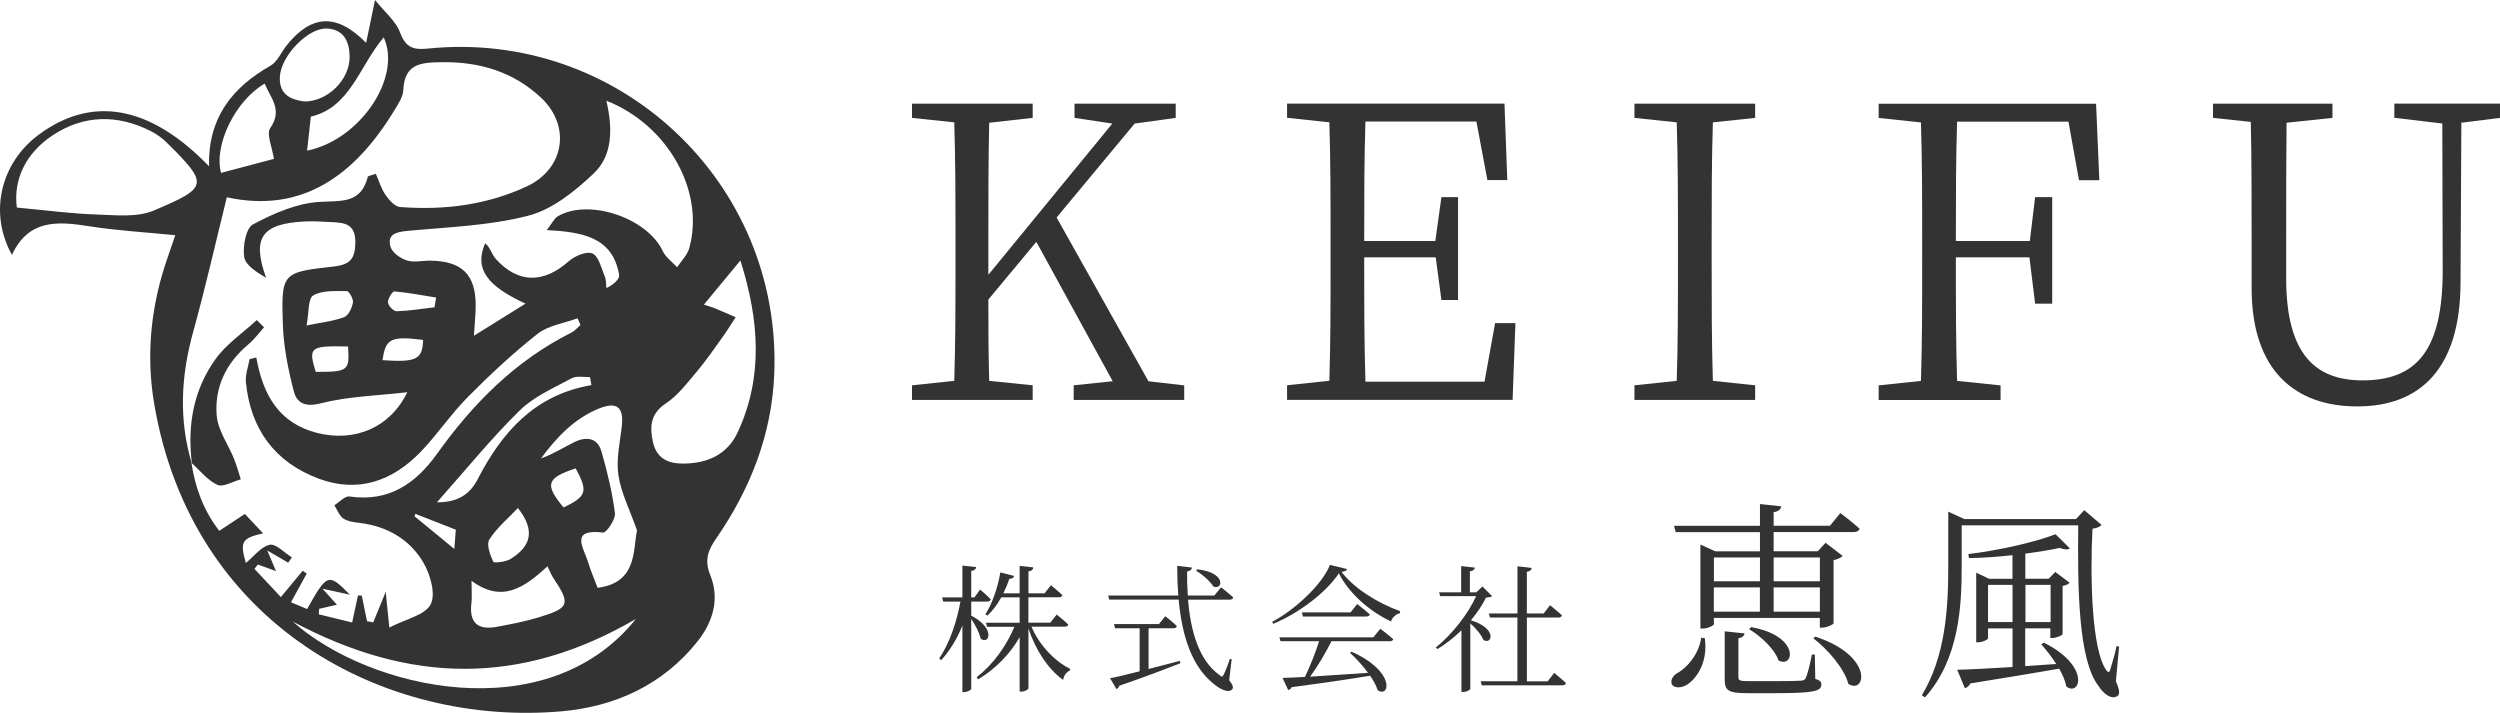
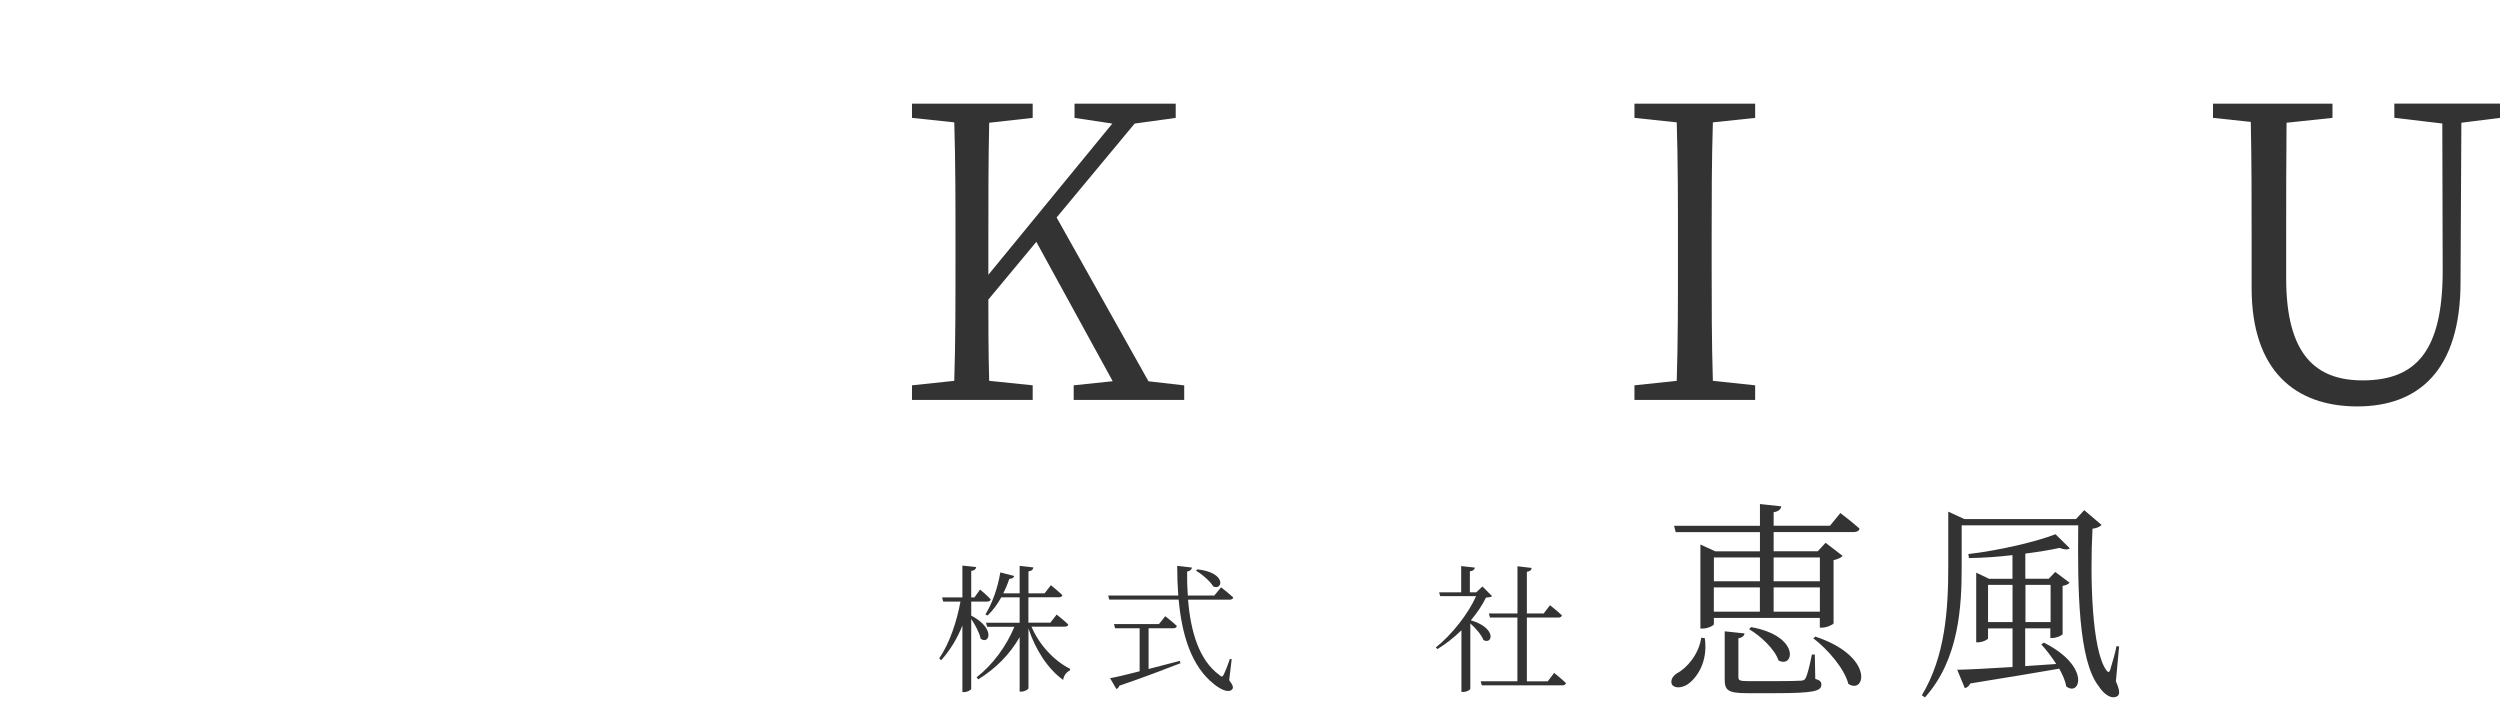
<svg xmlns="http://www.w3.org/2000/svg" id="b" data-name="レイヤー_2" viewBox="0 0 390.85 111.44">
  <g id="c" data-name="レイヤー_1">
    <g>
-       <path d="M27.4,36.77c-4.7-.47-9.12-.71-13.46-1.4-4.92-.78-9.48-1.12-12.07,4.48C-1.76,33.34.05,25.54,6,21.1c8.33-6.22,17.44-4.67,26.68,4.9-.18-7.56,3.6-12.31,9.6-15.72,1.09-.62,1.68-2.12,2.53-3.18,3.82-4.78,7.78-5.14,12.43-.4.46-2.2.81-3.89,1.39-6.7,1.56,1.94,3.24,3.29,3.89,5.03.86,2.3,1.96,2.81,4.31,2.57,29.85-3.07,55.4,20.86,54.22,50.82-.37,9.4-3.68,17.92-9,25.64-1.31,1.9-2,3.41-.99,5.91,1.47,3.62.43,7.25-2.02,10.32-5.41,6.81-12.91,10.17-21.16,10.91-27.64,2.45-57.89-13.37-63.77-48.05-1.33-7.81-.5-15.56,2.16-23.07.45-1.28.89-2.58,1.13-3.29ZM30.01,72.48l-.08-.11c.59,3.87,1.88,7.43,4.35,10.62,1.72-1.14,3.12-2.06,4-2.64,1.13,1.2,1.99,2.11,2.85,3.03-3.32.76-3.66,1.3-2.69,4.64,1.28-1.05,2.38-2.57,3.73-2.85.98-.2,2.3,1.26,3.46,1.97-.19.28-.38.56-.57.83-.86-.5-1.72-1-3.28-1.91.63,1.48.94,2.22,1.37,3.22-1.16-.42-2-.72-2.84-1.02-.18.23-.35.45-.53.68,1.34,1.43,2.68,2.86,4.13,4.41,1.35-1.63,2.38-2.87,3.41-4.12.21.15.42.3.63.45-.78,1.42-1.56,2.84-2.46,4.48.99.42,1.78.75,2.53,1.06,3.1-5.58,3.35-5.67,6.67-2.25-1.42-.31-2.43-.53-4.27-.93,1.1,1.22,1.64,1.81,2.26,2.5-1.05.24-1.91.44-2.78.64-.02.29-.05.58-.07.86,1.72.42,3.44.84,5.22,1.28.38-1.75.65-2.99.92-4.24.2.01.39.03.59.04l.82,4c.32.06.65.12.97.18.55-1.35,1.11-2.71,1.95-4.77.2,1.96.33,3.22.57,5.58,2.56-1.33,5.58-1.93,6.46-3.63.83-1.6-.06-4.7-1.16-6.56-2.12-3.6-5.62-5.62-9.87-6.16-.9-.11-1.91-.22-2.62-.69-.64-.43-.95-1.36-1.41-2.08.79-.48,1.65-1.47,2.36-1.37,6.14.9,10.36-2,13.7-6.68,5.62-7.86,12.25-14.56,21-18.94.54-.27.95-.79,1.42-1.19-.15-.35-.3-.7-.45-1.05-2.1.78-4.56,1.1-6.24,2.42-3.86,3.03-7.46,6.4-10.92,9.89-2.66,2.68-4.78,5.89-7.4,8.6-4.42,4.57-9.81,6.46-15.97,4.14-6.86-2.58-10.62-7.78-11.33-15.07-.11-1.17.37-2.4.58-3.6.35-.08.7-.16,1.05-.25,1.03,5.79,3.49,10.26,9.5,11.79,5.81,1.47,11.37-.74,14.11-6.36-4.75.55-9.25.64-13.5,1.73-2.48.64-3.77-.03-4.25-1.88-.88-3.4-1.59-6.92-1.71-10.41-.27-8.06-.13-8.21,7.85-9.08,2.65-.29,3.45-1.17,3.48-3.77.04-2.92-1.7-3.1-3.76-3.19-1.37-.06-2.76-.17-4.13-.1-6.8.34-8.29,2.57-6.06,8.81-1.4-.85-3.21-1.92-3.42-3.24-.26-1.66.26-4.52,1.37-5.11,3.22-1.72,6.87-3.32,10.43-3.52,3.45-.2,6.44.29,7.52-3.91.05-.18.58-.23,1.26-.48.5,1.14.84,2.33,1.51,3.3.55.8,1.45,1.82,2.26,1.89,6.85.53,13.56-.3,19.83-3.22,5.9-2.75,6.95-9.46,2.2-13.89-4.31-4.02-9.53-5.6-15.45-5.53-3.33.04-5.88.21-6.06,4.39-.05,1.06-.8,2.14-1.38,3.11-6.17,10.18-14.43,16.2-26.21,13.62-1.75,7.07-3.33,14.07-5.24,20.97-1.92,6.9-2.31,13.72-.24,20.63ZM94.8,15.74c1.01,4.41,1,8.57-2.01,11.41-2.91,2.74-6.42,5.59-10.15,6.56-6.12,1.59-12.61,1.79-18.96,2.39-1.77.17-3.16.52-2.63,2.47.25.91,1.55,1.83,2.57,2.15,1.14.36,2.5,0,3.76.03,4.84.09,6.97,2.19,6.99,6.93,0,1.52-.17,3.04-.28,4.81,2.82-1.75,5.35-3.33,8.07-5.02-6-2.76-8.06-5.43-6.31-9.44.78.61,1.02,1.74,1.69,2.48,3.5,3.84,7.46,3.81,11.39.32.94-.83,2.83-1.61,3.71-1.19.99.47,1.37,2.3,1.91,3.58.23.54.18,1.2.26,1.81,1.17-.55,2.09-1.41,1.98-2.09-1.03-5.96-5.88-6.67-11.31-6.97.89-1.15,1.18-1.82,1.68-2.13,4.82-2.89,14.02.21,16.45,5.4.46.98,1.48,1.7,2.25,2.54.65-.99,1.6-1.9,1.9-2.99,2.45-8.85-3.28-19.23-12.97-23.05ZM2.63,32.45c4.55.42,8.44.95,12.35,1.08,3.04.1,6.44.5,9.08-.62,8.5-3.61,8.63-4.07,2.04-10.59-.72-.72-1.59-1.34-2.5-1.81-5.23-2.66-10.51-2.57-15.36.64-4.19,2.77-6.18,6.9-5.61,11.3ZM115.75,40.73c-2.03,2.45-3.77,4.55-5.7,6.89.87.29,1.3.41,1.7.57,1.09.45,2.17.93,3.26,1.4-.65,1-1.26,2.02-1.96,2.99-1.33,1.85-2.61,3.74-4.08,5.48-1.5,1.78-2.97,3.75-4.87,5.01-2.45,1.62-2.53,3.68-2.03,5.99.49,2.3,2,3.37,4.47,3.41,3.95.07,7.15-1.36,8.79-4.88,4.07-8.77,3.32-17.68.43-26.85ZM99.58,82.89c-1.15-3.25-2.48-5.84-2.89-8.56-.37-2.41.19-4.99.5-7.47.4-3.18-.67-4.18-3.65-2.95-3.83,1.59-6.55,4.5-8.96,7.76,1.9-.67,3.51-1.71,5.23-2.56,1.78-.88,3.58-.71,4.2,1.41.93,3.18,1.71,6.43,2.13,9.71.12.96-1.33,3.09-1.86,3.03-5.29-.63-3.01,2.4-2.35,4.6.42,1.39,1.01,2.73,1.5,4.04,6.21-.8,5.51-5.85,6.16-8.99ZM99.41,96.77c-18.06,10.51-35.41,10.14-53.65.4,11.97,10.66,39.75,16.99,53.65-.4ZM47.46,15.86c3.72.11,7.29-3.42,7.2-7.09-.05-2.24-.88-4.14-3.48-4.31-2.99-.19-7.26,4.26-7.43,7.55-.13,2.71,1.61,3.54,3.7,3.84ZM73.72,90.79c0,1.73.09,2.64-.02,3.53-.37,3.08,1.05,4.22,3.95,3.68,2.23-.41,4.47-.84,6.63-1.5,4.8-1.47,4.96-2.06,2.17-6.23-.31-.47-.5-1.02-.85-1.73-3.75,3.43-7.14,5.75-11.89,2.26ZM48.01,23.55c8.23-1.64,14.86-11.41,11.98-17.71-3.79,4.44-5.22,10.97-11.39,12.39-.23,2.06-.4,3.58-.59,5.32ZM42.82,24.83c-.27-1.87-1.21-3.89-.57-4.81,2-2.88.04-4.7-.87-6.95-4.61,2.67-7.99,9.66-6.82,13.96,2.95-.78,5.91-1.57,8.26-2.19ZM92.46,60.2c-.07-.42-.15-.83-.22-1.25-.97.04-2.1-.23-2.87.19-2.8,1.52-5.88,2.84-8.1,5.01-4.45,4.37-8.4,9.25-12.96,14.38,3.35.03,5.22-1.37,6.35-3.57,3.82-7.42,8.95-13.24,17.8-14.75ZM80.97,79.43c-1.54,1.63-3.3,3.08-4.47,4.92-.49.77.13,2.41.62,3.48.11.24,1.98.02,2.74-.46,2.92-1.84,4.04-4.24,1.11-7.94ZM47.92,50.89c2.46-.51,4.26-.69,5.89-1.31.67-.26,1.22-1.44,1.37-2.28.1-.55-.61-1.79-.95-1.79-1.79,0-3.84-.15-5.26.68-.83.48-.66,2.7-1.04,4.7ZM88.11,79.34c3.62-1.75,3.85-2.49,1.89-6.12-4.58,1.54-4.88,2.5-1.89,6.12ZM54.41,54.17c-5.96-.13-6.23.1-5.05,3.97,5.09,0,5.32-.18,5.05-3.97ZM59.81,56.31c5.32.36,6.23-.12,6.34-3.17-5.03-.62-5.89-.22-6.34,3.17ZM67.93,48.04c.08-.51.17-1.02.25-1.52-2.17-.35-4.34-.77-6.52-.96-.31-.03-1.04,1.15-1,1.73.03.51.88,1.39,1.35,1.37,1.98-.06,3.95-.39,5.92-.62ZM71.03,85.82c.1-1.29.17-2.17.23-3.01-2.2-.86-4.25-1.67-6.31-2.47-.05.12-.11.24-.16.36,1.92,1.58,3.84,3.16,6.23,5.12Z" style="fill: #333;" />
-       <path d="M30.01,72.48c-.76-5.9.22-11.52,3.7-16.36,1.69-2.35,4.26-4.07,6.43-6.08.38.38.76.75,1.14,1.13-.8.89-1.52,1.89-2.43,2.65-3.51,2.92-5.34,6.74-4.97,11.16.19,2.3,1.79,4.48,2.7,6.73.42,1.05.72,2.15,1.07,3.23-1.24.33-2.75,1.27-3.66.86-1.55-.7-2.72-2.24-4.05-3.43,0,0,.08.1.08.1Z" style="fill: #333;" />
-     </g>
+       </g>
    <g>
      <path d="M185.14,60.24v2.29h-17.28v-2.29l6.1-.64-11.94-21.79-7.5,9.02c0,3.68,0,8.07.13,12.71l6.8.7v2.29h-18.87v-2.29l6.61-.7c.19-6.04.19-12.2.19-18.43v-3.49c0-6.16,0-12.39-.19-18.49l-6.61-.7v-2.22h18.87v2.22l-6.8.76c-.13,5.97-.13,12.14-.13,18.43v5.34l19.38-23.64-5.91-.89v-2.22h15.82v2.22l-6.42.89-12.2,14.68,14.36,25.61,5.59.64Z" style="fill: #333;" />
-       <path d="M236.92,50.51l-.44,12.01h-35.26v-2.29l6.61-.7c.19-6.04.19-12.2.19-18.43v-3.49c0-6.16,0-12.39-.19-18.49l-6.61-.7v-2.22h33.99l.44,11.95h-3.11l-1.72-9.15h-17.35c-.19,5.97-.19,12.2-.19,18.68h11.12l.95-6.86h2.6v16.08h-2.6l-.89-6.67h-11.18c0,7.05,0,13.28.19,19.44h18.62l1.65-9.15h3.18Z" style="fill: #333;" />
      <path d="M267.79,19.13c-.19,6.04-.19,12.2-.19,18.49v3.49c0,6.1,0,12.33.19,18.43l6.61.7v2.29h-18.87v-2.29l6.61-.7c.19-6.04.19-12.2.19-18.43v-3.49c0-6.16,0-12.39-.19-18.49l-6.61-.7v-2.22h18.87v2.22l-6.61.7Z" style="fill: #333;" />
-       <path d="M305.97,19c-.19,5.97-.19,12.2-.19,18.68h11.56l.83-6.86h2.67v16.65h-2.67l-.89-7.24h-11.5c0,6.99,0,13.22.19,19.32l6.8.7v2.29h-19.06v-2.29l6.61-.7c.19-6.04.19-12.2.19-18.43v-3.49c0-6.16,0-12.39-.19-18.49l-6.61-.7v-2.22h33.99l.51,11.95h-3.18l-1.65-9.15h-17.41Z" style="fill: #333;" />
      <path d="M390.85,18.43l-6.04.76-.13,24.91c0,13.72-6.48,19.44-16.14,19.44s-16.52-5.53-16.52-18.49v-7.37c0-6.23,0-12.45-.13-18.62l-5.91-.63v-2.22h18.68v2.22l-7.18.76c-.06,6.04-.06,12.2-.06,18.49v5.84c0,11.95,4.64,15.95,11.95,15.95,8.45,0,12.52-4.7,12.52-17.16l-.06-23-7.5-.89v-2.22h16.52v2.22Z" style="fill: #333;" />
    </g>
    <g>
      <path d="M151.84,96.24c3.95,2.09,2.74,4.64,1.47,3.6-.19-.93-.86-2.18-1.47-3.08v10.92c0,.19-.6.52-1.1.52h-.28v-10.4c-.8,2.01-1.9,3.84-3.32,5.42l-.3-.28c1.66-2.48,2.72-5.7,3.32-8.89h-2.7l-.17-.65h3.17v-4.98l2.16.24c-.06.32-.24.52-.78.6v4.14h.5l.88-1.23s1.08.88,1.66,1.53c-.04.24-.26.35-.52.35h-2.52v2.2ZM161.27,97.99c1.17,2.78,3.54,5.35,6.04,6.58l-.04.24c-.6.32-.95.8-1.06,1.49-2.42-1.73-4.38-4.83-5.42-8.05v9.32c0,.22-.6.56-1.1.56h-.28v-8.52c-1.49,2.63-3.71,4.9-6.47,6.6l-.26-.32c2.61-2.03,4.68-4.94,5.91-7.9h-4.27l-.17-.63h5.26v-3.97h-2.87c-.63,1.12-1.34,2.09-2.16,2.85l-.32-.19c1.01-1.6,1.92-4.06,2.33-6.56l2.16.56c-.06.26-.32.45-.76.45-.26.8-.58,1.55-.93,2.26h2.55v-4.29l2.14.24c-.04.3-.19.54-.76.62v3.43h2.52l.99-1.27s1.12.91,1.79,1.55c-.04.24-.26.34-.56.34h-4.75v3.97h3.43l.99-1.27s1.14.91,1.81,1.55c-.04.24-.24.34-.54.34h-5.22Z" style="fill: #333;" />
      <path d="M192.16,106.32c.63.84.69,1.19.5,1.42-.54.69-1.83.04-2.8-.73-3.52-2.74-5.07-7.55-5.59-13.27h-10.85l-.17-.63h10.96c-.11-1.49-.17-3.04-.17-4.64l2.31.26c-.04.28-.24.54-.76.63-.02,1.25.02,2.5.11,3.75h4.14l1.06-1.29s1.19.93,1.9,1.58c-.04.24-.24.35-.54.35h-6.52c.39,4.96,1.73,9.51,4.9,11.78.35.34.47.32.67-.06.28-.56.69-1.6.97-2.46l.28.04-.39,3.28ZM179.56,104.59c1.53-.39,3.19-.82,4.9-1.27l.09.37c-2.27.88-5.35,2.07-9.56,3.52-.06.26-.26.43-.45.52l-.99-1.7c.95-.17,2.61-.56,4.62-1.08v-6.73h-3.84l-.17-.65h7.03l.99-1.23s1.12.86,1.81,1.53c-.06.24-.24.35-.54.35h-3.88v6.39ZM187.19,89.01c4.62.5,3.99,3.34,2.5,2.68-.5-.82-1.75-1.92-2.7-2.46l.19-.22Z" style="fill: #333;" />
-       <path d="M210.61,88.97c-.09.26-.35.37-.88.43,1.88,2.5,5.54,4.85,9.17,6.15l-.04.32c-.69.15-1.23.73-1.38,1.29-3.5-1.64-6.67-4.53-8.16-7.53-1.96,2.96-6.19,6.21-10.27,7.9l-.15-.32c3.65-1.92,7.9-5.96,9.02-8.89l2.7.65ZM215.79,98.29s1.23.93,2.03,1.64c-.06.24-.28.32-.6.32h-9.06c-.91,1.81-2.2,4.01-3.34,5.54,2.55-.15,5.72-.39,9.06-.6-.86-1.17-1.92-2.31-2.83-3.13l.26-.17c6.95,3.11,5.96,7.27,4.08,6.02-.22-.71-.65-1.49-1.19-2.27-2.98.5-6.88,1.08-12.25,1.79-.13.26-.35.41-.56.45l-.88-1.9c.84-.02,2.05-.06,3.5-.15.78-1.6,1.7-3.91,2.22-5.59h-6.04l-.17-.6h14.69l1.1-1.36ZM212.17,94.43s1.21.93,1.99,1.62c-.06.24-.28.34-.58.34h-9.88l-.17-.65h7.62l1.04-1.32Z" style="fill: #333;" />
      <path d="M233.28,93.2c-.19.15-.45.19-.97.24-.56,1.17-1.38,2.37-2.35,3.54,4.16,1.25,3.34,3.88,1.96,3.08-.32-.82-1.21-1.86-2.05-2.59v10.21c0,.13-.47.5-1.17.5h-.22v-9.64c-1.17,1.14-2.46,2.16-3.75,2.93l-.26-.24c2.52-2.01,5.11-5.31,6.3-8.03h-5.61l-.17-.6h3.45v-4.1l2.14.24c-.04.3-.26.52-.78.58v3.28h1.01l.95-.91,1.51,1.51ZM242.96,105.19s1.17.93,1.86,1.6c-.04.24-.26.35-.54.35h-12.62l-.17-.63h5.74v-9.97h-4.29l-.17-.63h4.47v-7.38l2.22.26c-.04.32-.24.54-.75.6v6.52h2.63l.99-1.29s1.14.91,1.86,1.58c-.06.24-.26.35-.56.35h-4.92v9.97h3.26l1.01-1.32Z" style="fill: #333;" />
      <path d="M266.53,99.76c.53,3.8-1.29,6.24-2.64,7.2-.89.59-2.08.73-2.51.03-.26-.63.13-1.32.83-1.75,1.52-.79,3.4-2.97,3.76-5.54l.56.07ZM267.95,96.62v.96c0,.2-.92.69-1.78.69h-.33v-13.14l2.31,1.06h7v-3h-13.17l-.26-.99h13.43v-3.4l3.33.36c-.07.46-.4.79-1.19.92v2.11h8.81l1.62-1.98s1.85,1.39,3,2.44c-.07.36-.43.53-.89.53h-12.54v3h6.9l1.22-1.32,2.67,2.05c-.23.26-.76.53-1.42.66v9.87c-.03.2-1.09.69-1.82.69h-.33v-1.52h-16.57ZM267.95,87.15v3.73h7.2v-3.73h-7.2ZM275.14,95.63v-3.8h-7.2v3.8h7.2ZM283.79,106.13c.76.23.96.46.96.89,0,1.02-1.09,1.35-7.19,1.35h-4.42c-2.94,0-3.5-.43-3.5-2.11v-7.56l3.1.33c-.07.4-.36.66-.96.76v6.07c0,.5.17.63,1.62.63h4.22c1.91,0,3.4-.03,3.93-.07.46-.03.59-.13.76-.43.26-.53.63-1.95.96-3.66h.46l.07,3.79ZM273.76,98.04c7.76,1.39,6.73,6.54,4.29,5.21-.59-1.78-2.81-3.83-4.59-4.88l.3-.33ZM277.29,87.15v3.73h7.23v-3.73h-7.23ZM284.52,95.63v-3.8h-7.23v3.8h7.23ZM283.82,99.53c9.27,3.07,7.82,9.11,5.15,7.39-.63-2.44-3.27-5.45-5.48-7.13l.33-.26Z" style="fill: #333;" />
      <path d="M330.78,106.49c.56,1.22.69,2.01.3,2.31-.92.63-2.15-.23-2.97-1.52-3.2-4.06-3.3-15.25-3.2-25.15h-18.22v6.47c0,6.04-.36,14.42-5.74,20.43l-.49-.33c3.66-6.07,4.13-13.4,4.13-20.1v-8.61l2.51,1.16h17.46l1.29-1.39,2.71,2.31c-.23.23-.66.5-1.42.59-.4,7.52-.13,19.14,2.21,22.18.26.33.4.3.56-.13.4-1.29.73-2.48.99-3.7l.4.07-.5,5.41ZM319.56,100.48c7.36,3.7,5.64,8.52,3.47,6.83-.13-.86-.56-1.82-1.09-2.77-3.43.59-7.92,1.35-13.9,2.31-.2.4-.5.66-.86.73l-1.19-2.87c1.78-.03,4.88-.2,8.65-.43v-6.04h-3.83v1.55c0,.17-.79.63-1.62.63h-.23v-10.89l2.01.96h3.66v-3.7c-2.21.26-4.55.43-6.8.46l-.1-.63c4.79-.56,10.59-1.91,13.63-3.1l2.24,2.21c-.3.23-.86.23-1.58-.07-1.52.33-3.37.63-5.38.89v3.93h3.66l1.02-1.06,2.24,1.68c-.17.23-.63.43-1.09.5v7.52c0,.2-.99.63-1.62.63h-.3v-1.52h-3.93v5.91l4.85-.33c-.73-1.15-1.58-2.24-2.34-3.07l.4-.26ZM314.64,97.25v-5.81h-3.83v5.81h3.83ZM316.66,91.44v5.81h3.93v-5.81h-3.93Z" style="fill: #333;" />
    </g>
  </g>
</svg>